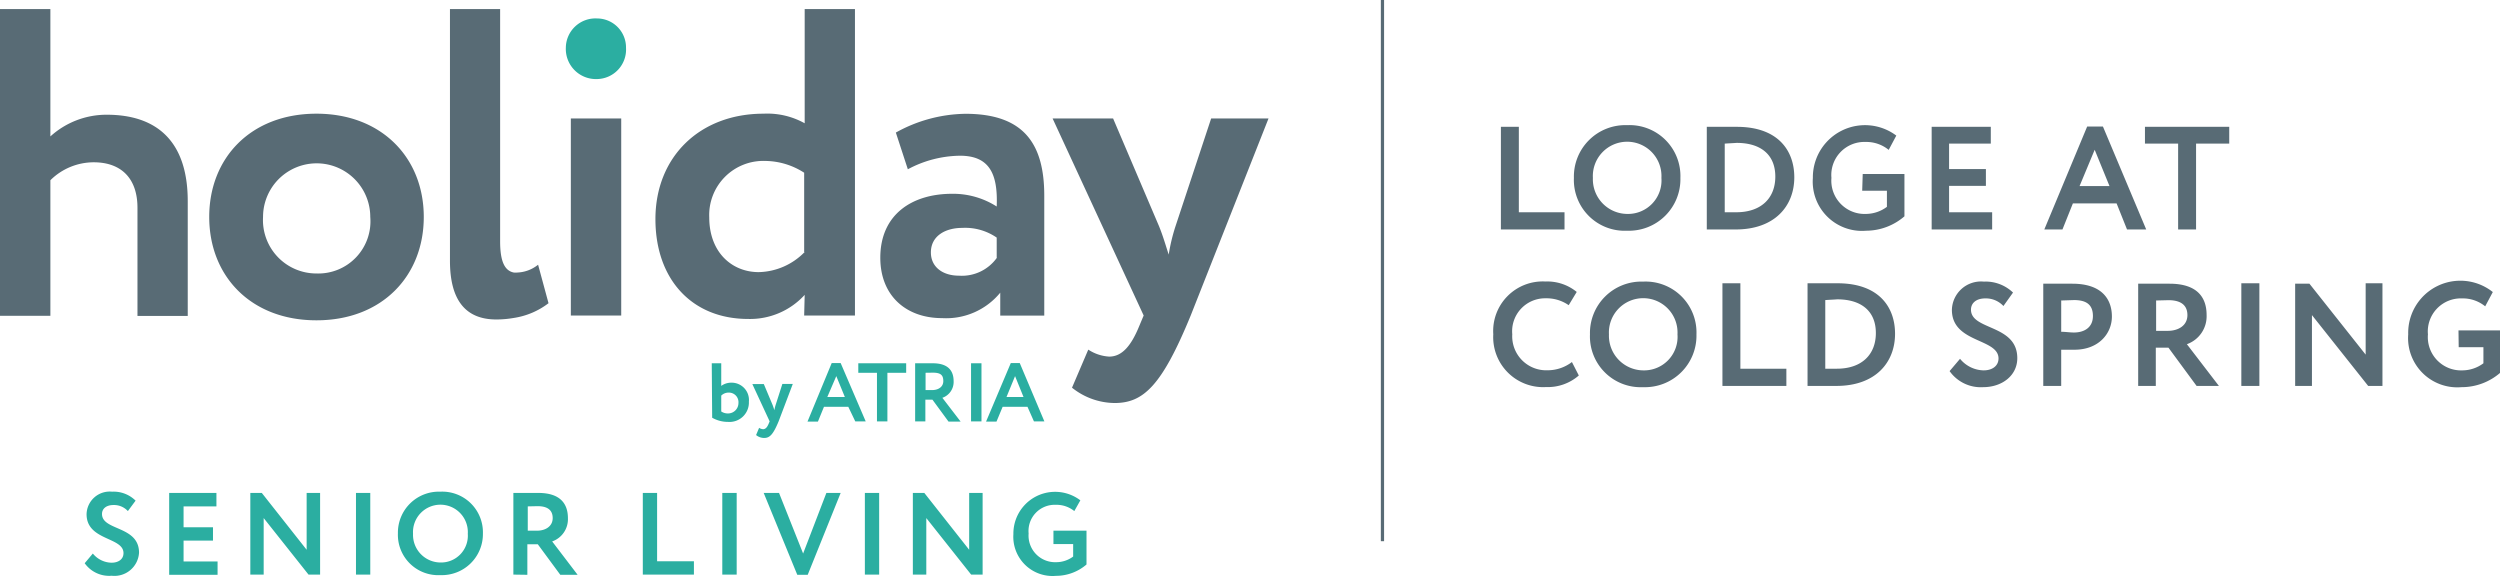
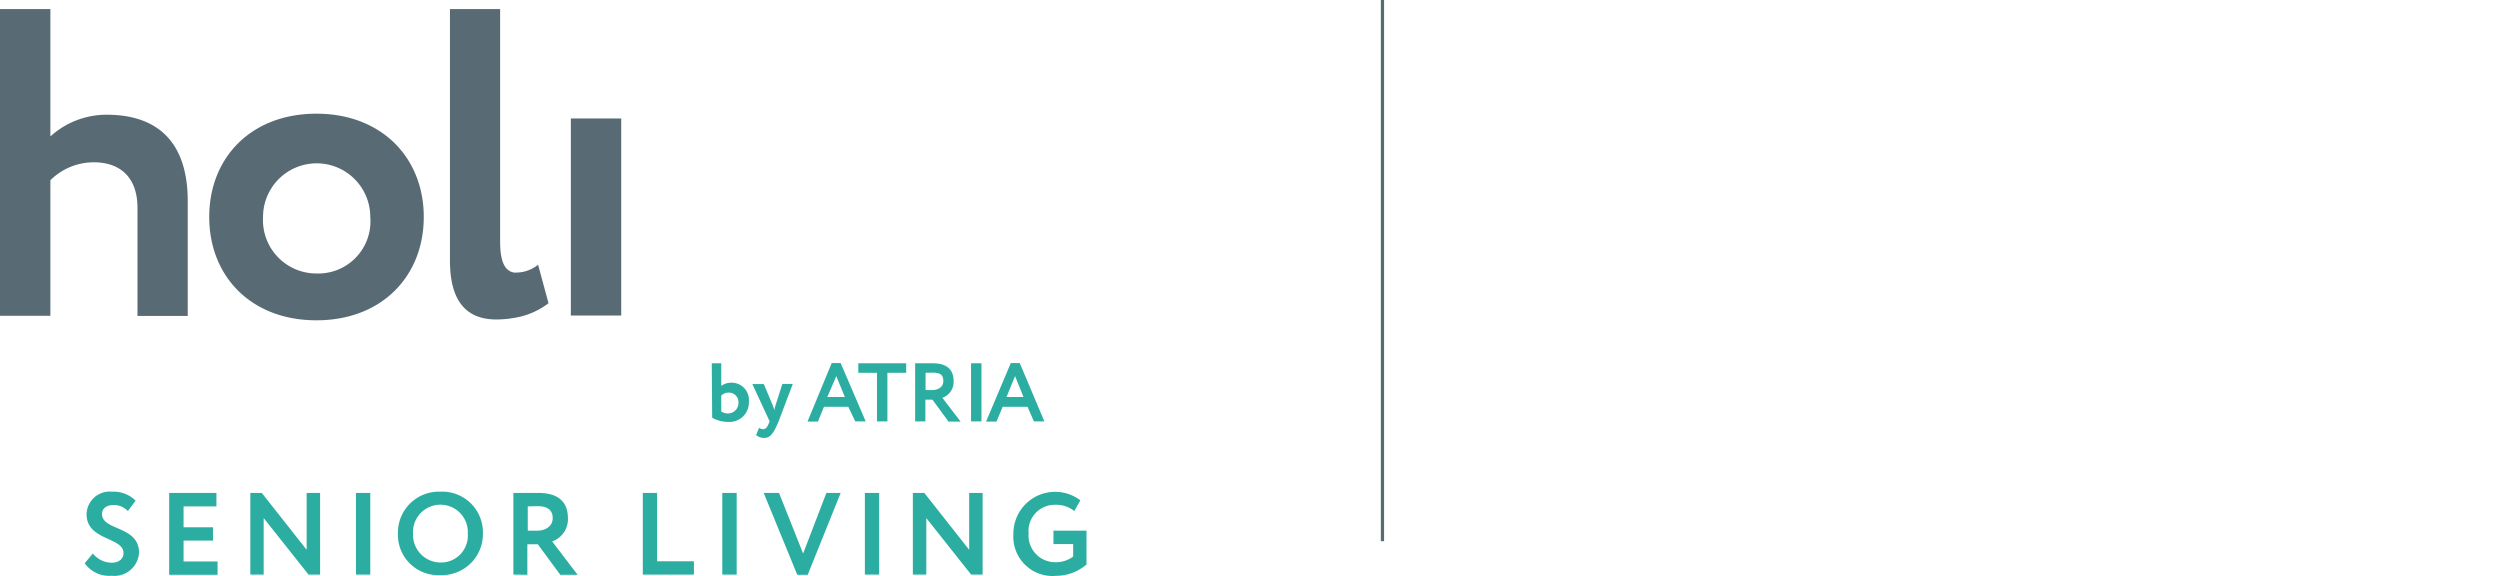
<svg xmlns="http://www.w3.org/2000/svg" id="Layer_1" data-name="Layer 1" viewBox="0 0 239.69 55.21">
  <defs>
    <style>.cls-1{fill:#586b75}.cls-2{fill:#2baea1}</style>
  </defs>
  <path d="M132.7 0h-.31v51.89h.31ZM0 .87h4.83v12.21A8 8 0 0 1 10.24 11c4.62 0 7.76 2.37 7.76 8.29v11h-4.82V19.92c0-2.81-1.55-4.36-4.2-4.36a5.91 5.91 0 0 0-4.15 1.72v13H0ZM30.34 26.22a5 5 0 0 0 5.16-5.42 5.14 5.14 0 1 0-10.28 0 5.12 5.12 0 0 0 5.12 5.42m0-15.32c6.26 0 10.29 4.24 10.29 9.9s-4 9.91-10.29 9.91-10.28-4.24-10.28-9.91 4-9.9 10.28-9.9M52.59 29.07l-1-3.69a3.38 3.38 0 0 1-2 .75 1.76 1.76 0 0 1-.33 0c-.9-.18-1.31-1.11-1.31-3V.87h-4.81V25c0 3.86 1.56 5.63 4.45 5.63a9.84 9.84 0 0 0 1.69-.15 7.25 7.25 0 0 0 3.31-1.41ZM54.73 11.36h4.83v18.89h-4.83z" class="cls-1" />
-   <path d="M57.25 7.58a2.83 2.83 0 0 0 2.77-3 2.78 2.78 0 0 0-2.77-2.81 2.84 2.84 0 0 0-3 2.81 2.89 2.89 0 0 0 3 3" class="cls-2" />
-   <path d="M77.1 24.16v-7.6a7 7 0 0 0-3.74-1.13A5.19 5.19 0 0 0 68 20.84c0 3.36 2.18 5.25 4.74 5.25a6.33 6.33 0 0 0 4.41-1.93m0 4.11a7.08 7.08 0 0 1-5.42 2.31c-5.41 0-8.89-3.82-8.89-9.57 0-6 4.28-10.11 10.36-10.11a7.34 7.34 0 0 1 3.95.92V.87h4.82v29.38H77.1ZM95.56 24.71v-1.93a5.33 5.33 0 0 0-3.31-.93c-1.6 0-3 .76-3 2.35 0 1.43 1.17 2.23 2.68 2.23a4.12 4.12 0 0 0 3.65-1.72m-9.69-12a14.08 14.08 0 0 1 6.67-1.8c5.58 0 7.56 2.85 7.56 7.85v11.5H95.9v-2.2a6.7 6.7 0 0 1-5.58 2.44c-3.44 0-5.92-2.14-5.92-5.79 0-4.16 3.06-6.13 6.88-6.13a7.76 7.76 0 0 1 4.28 1.22c.13-3.15-.71-4.87-3.52-4.87a10.81 10.81 0 0 0-5 1.3ZM114.16 30.25c-2.77 6.75-4.54 8.39-7.3 8.39a6.63 6.63 0 0 1-4.08-1.47l1.56-3.65a4.08 4.08 0 0 0 2 .67c1.22 0 2.1-1 2.89-2.94l.42-1-8.73-18.89h5.8l4.4 10.32c.38.93.63 1.81.93 2.73a17.61 17.61 0 0 1 .67-2.77l3.4-10.28h5.5Z" class="cls-1" />
  <path d="M68.24 34.83h.91V37a1.61 1.61 0 0 1 .95-.31 1.66 1.66 0 0 1 1.7 1.82 1.86 1.86 0 0 1-2 1.94 3.05 3.05 0 0 1-1.52-.4Zm.91 3.1v1.52a1.13 1.13 0 0 0 .65.19 1 1 0 0 0 1-1 .92.92 0 0 0-.94-1 1 1 0 0 0-.71.29ZM74.65 40.4c-.53 1.28-.86 1.59-1.39 1.59a1.22 1.22 0 0 1-.77-.28l.29-.69a.78.78 0 0 0 .38.13c.23 0 .4-.18.55-.56l.08-.19-1.66-3.58h1.1l.84 2a5.08 5.08 0 0 1 .17.51 4 4 0 0 1 .13-.52l.64-2h1ZM79.74 34.81h.86L83 40.4h-1l-.67-1.4H79l-.58 1.42h-1Zm-.42 3.25H81l-.82-2ZM82.29 34.83h4.59v.91h-1.8v4.66h-1v-4.66h-1.79ZM87.74 40.4v-5.57h1.69c1.52 0 2 .76 2 1.72a1.61 1.61 0 0 1-1.08 1.59l1.75 2.28h-1.16l-1.54-2.1h-.68v2.08Zm1-4.66v1.66h.63c.57 0 1.07-.29 1.07-.86s-.24-.81-1-.81ZM93.1 34.83h1v5.57h-1ZM96.91 34.81h.86l2.36 5.59h-1l-.62-1.4h-2.38l-.59 1.42h-1Zm-.41 3.25h1.63l-.81-2ZM8.3 49.3a2.22 2.22 0 0 1 2.44-2.16A3 3 0 0 1 13 48l-.74 1a1.8 1.8 0 0 0-1.38-.58c-.68 0-1.1.34-1.1.86 0 1.62 3.55 1.11 3.55 3.71a2.36 2.36 0 0 1-2.62 2.21A2.88 2.88 0 0 1 8.12 54l.78-.93a2.37 2.37 0 0 0 1.8.88c.65 0 1.14-.33 1.14-.92 0-1.56-3.54-1.18-3.54-3.73ZM16.22 47.26h4.53v1.29H17.6v2h2.82v1.28H17.6v2h3.26v1.28h-4.64ZM29.58 55.09l-4.3-5.42v5.42H24v-7.83h1.1l4.3 5.45v-5.45h1.29v7.83ZM34.13 47.26h1.37v7.83h-1.37ZM42.22 47.14a3.9 3.9 0 0 1 4.08 4 3.94 3.94 0 0 1-4.08 4 3.87 3.87 0 0 1-4.07-4 3.93 3.93 0 0 1 4.07-4Zm0 6.79a2.57 2.57 0 0 0 2.63-2.75 2.63 2.63 0 1 0-5.25 0 2.65 2.65 0 0 0 2.62 2.75ZM49.22 55.09v-7.83h2.39c2.13 0 2.84 1.06 2.84 2.42a2.26 2.26 0 0 1-1.51 2.23l2.44 3.2h-1.66l-2.16-2.93h-1v2.93Zm1.38-6.54v2.33h.89c.8 0 1.5-.41 1.5-1.21 0-.62-.33-1.14-1.45-1.14ZM61.63 47.26H63v6.55h3.53v1.28h-4.9ZM69.25 47.26h1.38v7.83h-1.38ZM77.44 55.11h-1l-3.22-7.85h1.47L77 53.07l2.23-5.81h1.37ZM82.92 47.26h1.37v7.83h-1.37ZM93.11 55.09l-4.3-5.42v5.42h-1.29v-7.83h1.1l4.3 5.45v-5.45h1.29v7.83ZM101 50.88h3.17v3.24a4.5 4.5 0 0 1-2.93 1.09 3.76 3.76 0 0 1-4.08-4 4 4 0 0 1 6.42-3.24L103 49a2.7 2.7 0 0 0-1.77-.6 2.51 2.51 0 0 0-2.61 2.75 2.55 2.55 0 0 0 2.65 2.75 2.72 2.72 0 0 0 1.62-.54v-1.2H101Z" class="cls-2" />
-   <path d="M143.9 12.16h1.72v8.19H150V22h-6.1ZM156 12a4.88 4.88 0 0 1 5.11 5.06 4.94 4.94 0 0 1-5.11 5.06 4.87 4.87 0 0 1-5.1-5.06A4.93 4.93 0 0 1 156 12Zm0 8.51a3.21 3.21 0 0 0 3.29-3.45 3.29 3.29 0 1 0-6.57 0 3.32 3.32 0 0 0 3.28 3.45ZM163.64 12.16H166.52c3.93 0 5.51 2.25 5.51 4.84 0 2.76-1.88 5-5.62 5h-2.77Zm1.72 1.61v6.58h1.11c2.37 0 3.74-1.34 3.74-3.42s-1.37-3.23-3.71-3.23c-.41.03-.75.04-1.14.07ZM178.59 16.68h4v4.06a5.64 5.64 0 0 1-3.67 1.38 4.72 4.72 0 0 1-5.11-5.06 5 5 0 0 1 8-4.06l-.73 1.37a3.39 3.39 0 0 0-2.21-.76 3.17 3.17 0 0 0-3.28 3.45 3.19 3.19 0 0 0 3.32 3.45 3.39 3.39 0 0 0 2-.68v-1.54h-2.37ZM185.2 12.16h5.67v1.61h-4v2.44h3.53v1.61h-3.53v2.53H191V22h-5.8ZM200.11 12.13h1.51l4.15 9.87h-1.84l-1-2.5h-4.19l-1 2.5H196Zm-.73 5.71h2.87l-1.42-3.48ZM205.65 12.16h8.08v1.61h-3.18V22h-1.72v-8.23h-3.18ZM151.37 36a4.53 4.53 0 0 1-3.14 1.11 4.79 4.79 0 0 1-5.06-5.06 4.75 4.75 0 0 1 5-5.06 4.46 4.46 0 0 1 3 1l-.77 1.27a3.72 3.72 0 0 0-2.21-.66 3.16 3.16 0 0 0-3.2 3.45 3.26 3.26 0 0 0 3.39 3.45 3.83 3.83 0 0 0 2.33-.79ZM157.54 27a4.88 4.88 0 0 1 5.11 5.06 4.94 4.94 0 0 1-5.11 5.06 4.87 4.87 0 0 1-5.1-5.06 4.93 4.93 0 0 1 5.1-5.06Zm0 8.51a3.21 3.21 0 0 0 3.29-3.45 3.29 3.29 0 1 0-6.57 0 3.32 3.32 0 0 0 3.28 3.45ZM165.14 27.16h1.72v8.19h4.41V37h-6.13ZM173.3 27.16H176.18c3.93 0 5.51 2.25 5.51 4.84 0 2.76-1.88 5-5.62 5h-2.77Zm1.7 1.61v6.58h1.11c2.37 0 3.74-1.34 3.74-3.42s-1.37-3.23-3.71-3.23c-.39.03-.73.04-1.14.07ZM187.14 29.71A2.79 2.79 0 0 1 190.2 27a3.79 3.79 0 0 1 2.8 1.05l-.92 1.29a2.3 2.3 0 0 0-1.74-.73c-.86 0-1.37.44-1.37 1.08 0 2 4.44 1.39 4.44 4.65 0 1.66-1.45 2.78-3.28 2.78a3.66 3.66 0 0 1-3.21-1.54l1-1.18a3 3 0 0 0 2.26 1.11c.81 0 1.43-.41 1.43-1.15-.02-1.94-4.47-1.46-4.47-4.65ZM195.9 37v-9.8h2.78c2.89 0 3.8 1.54 3.8 3.15s-1.25 3.18-3.59 3.18h-1.27V37Zm1.72-8.19v3c.41 0 .83.07 1.22.07 1 0 1.82-.49 1.82-1.58s-.63-1.53-1.81-1.53ZM205 37v-9.8h3c2.68 0 3.56 1.33 3.56 3a2.84 2.84 0 0 1-1.89 2.8l3.07 4h-2.14l-2.7-3.67h-1.21V37Zm1.72-8.19v2.91h1.12c1 0 1.88-.5 1.88-1.51 0-.77-.42-1.43-1.82-1.43ZM214.89 27.16h1.73V37h-1.73ZM227.05 37l-5.39-6.79V37h-1.61v-9.8h1.37l5.39 6.8v-6.84h1.61V37ZM235.71 31.68h4v4.06a5.64 5.64 0 0 1-3.71 1.38 4.72 4.72 0 0 1-5.11-5.06A5 5 0 0 1 239 28l-.73 1.37a3.39 3.39 0 0 0-2.21-.76 3.17 3.17 0 0 0-3.28 3.45 3.19 3.19 0 0 0 3.32 3.45 3.39 3.39 0 0 0 2-.68v-1.54h-2.37Z" class="cls-1" />
</svg>